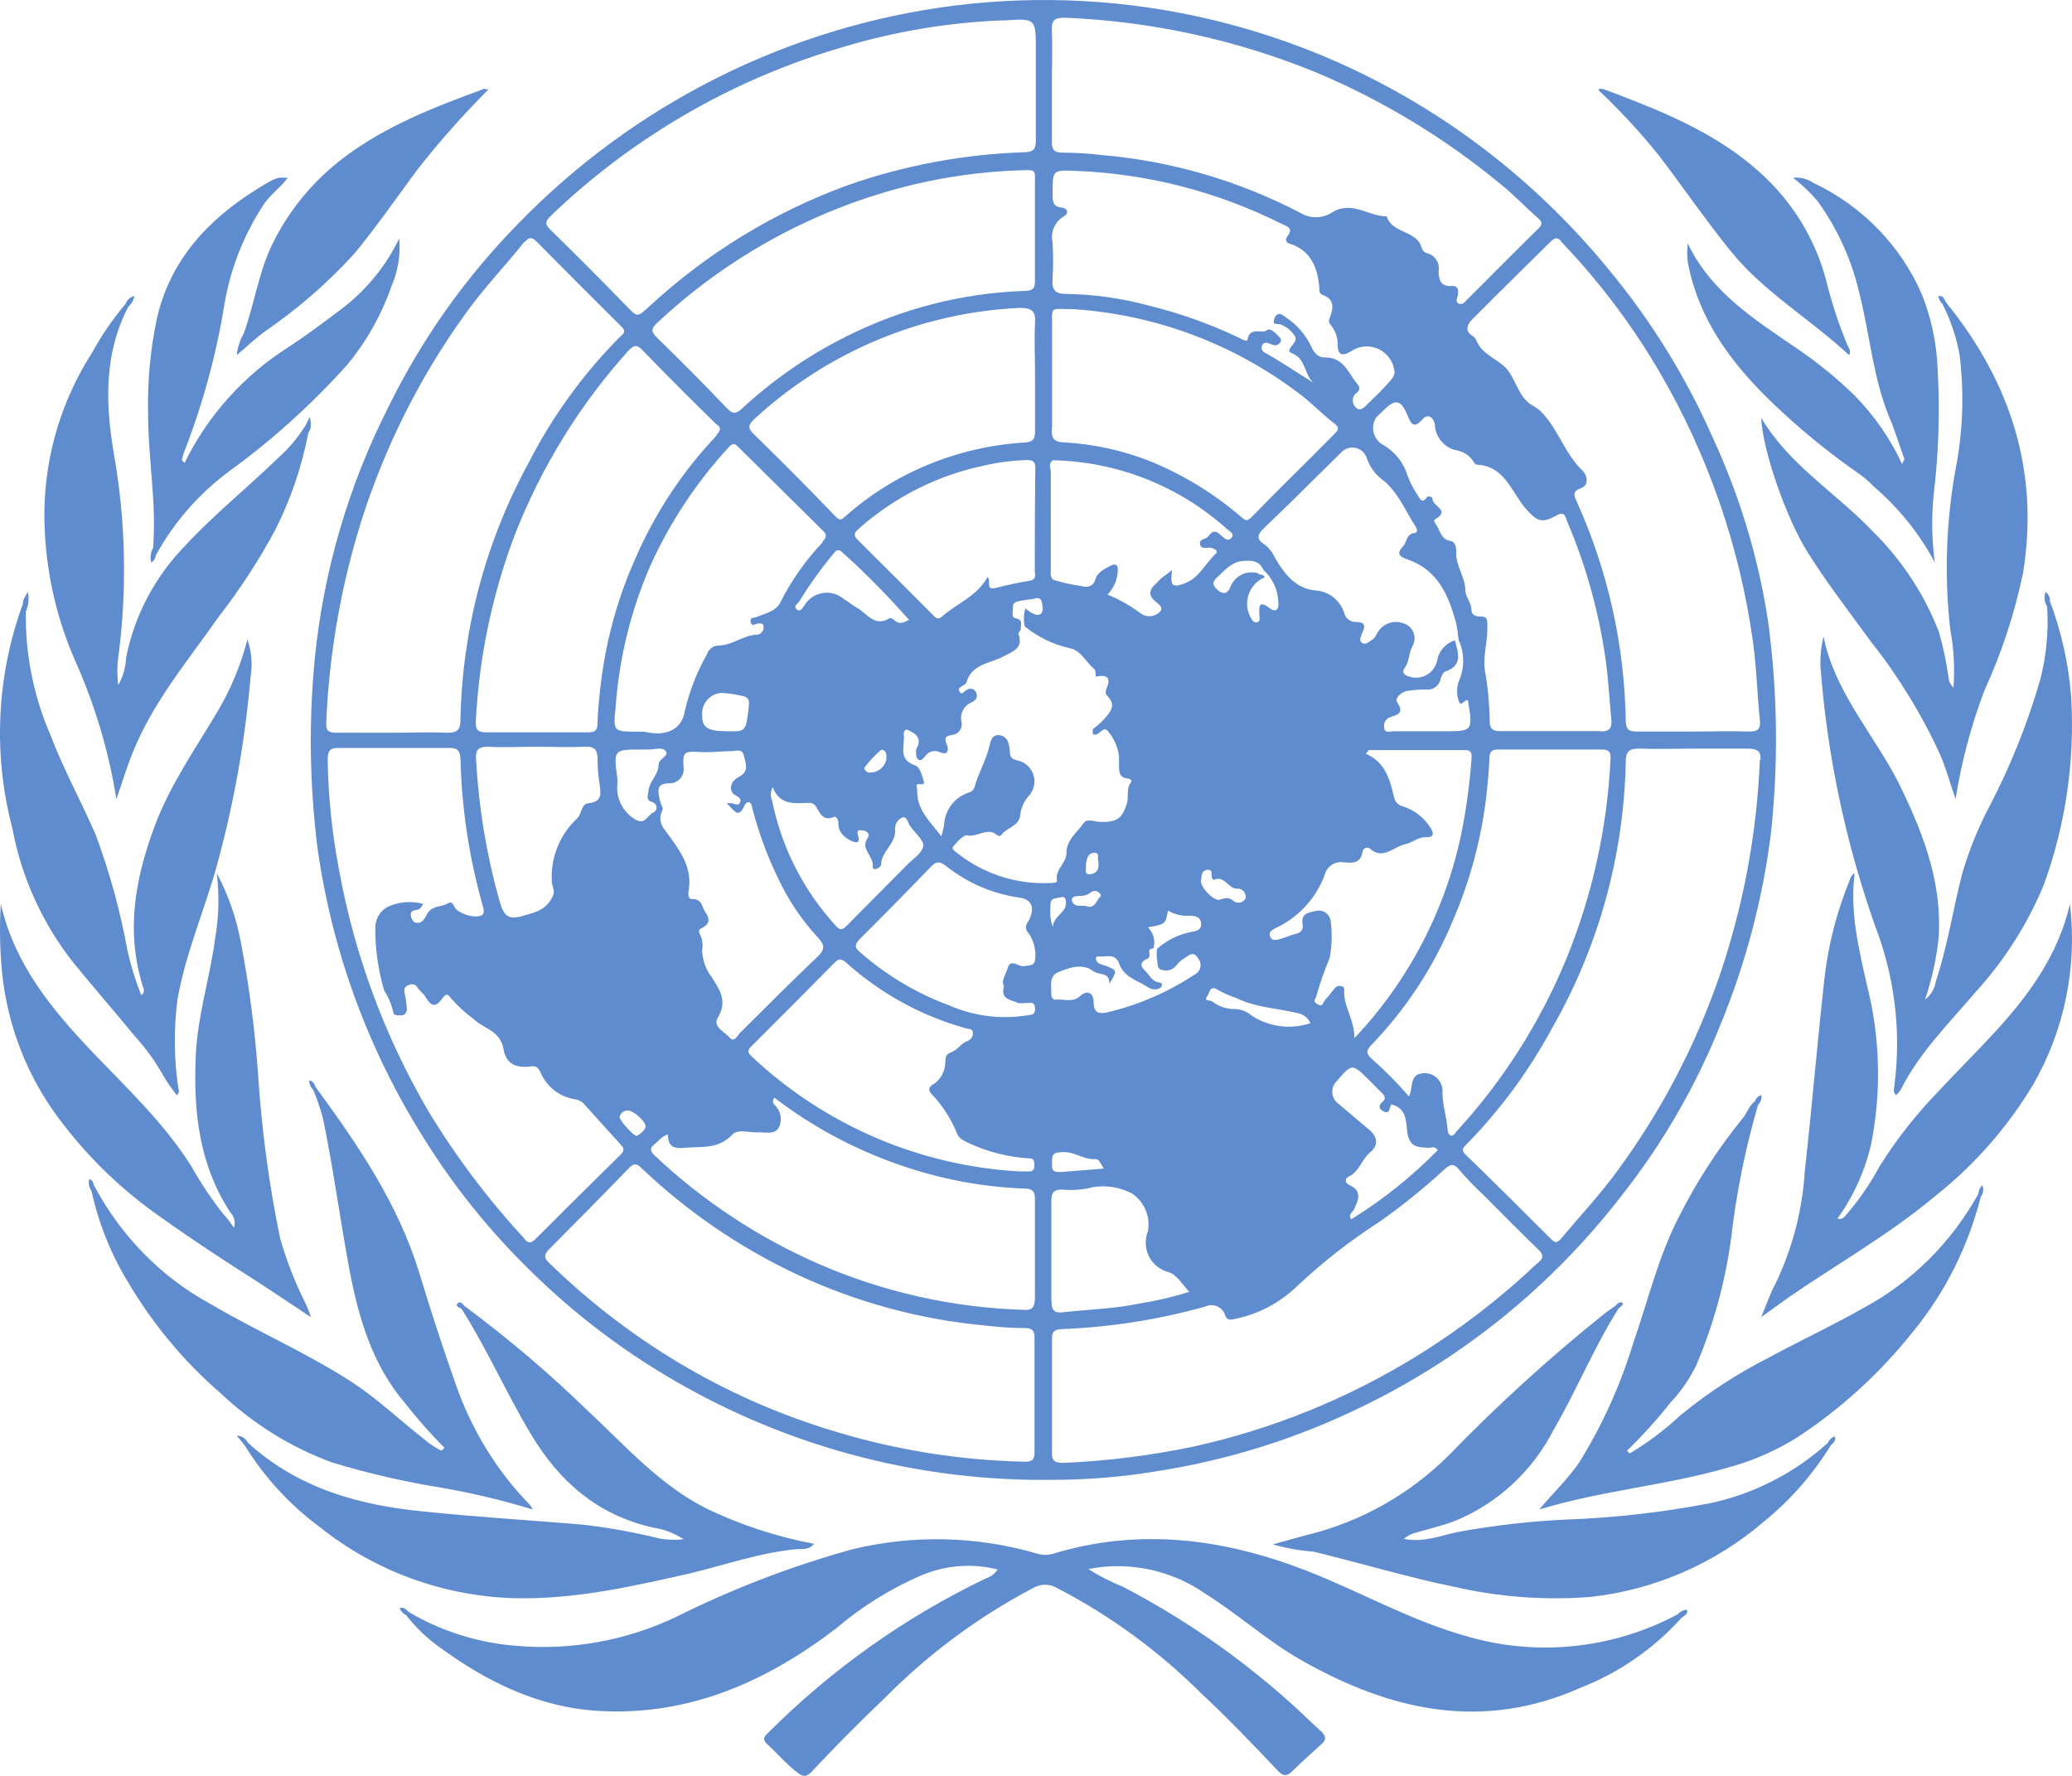
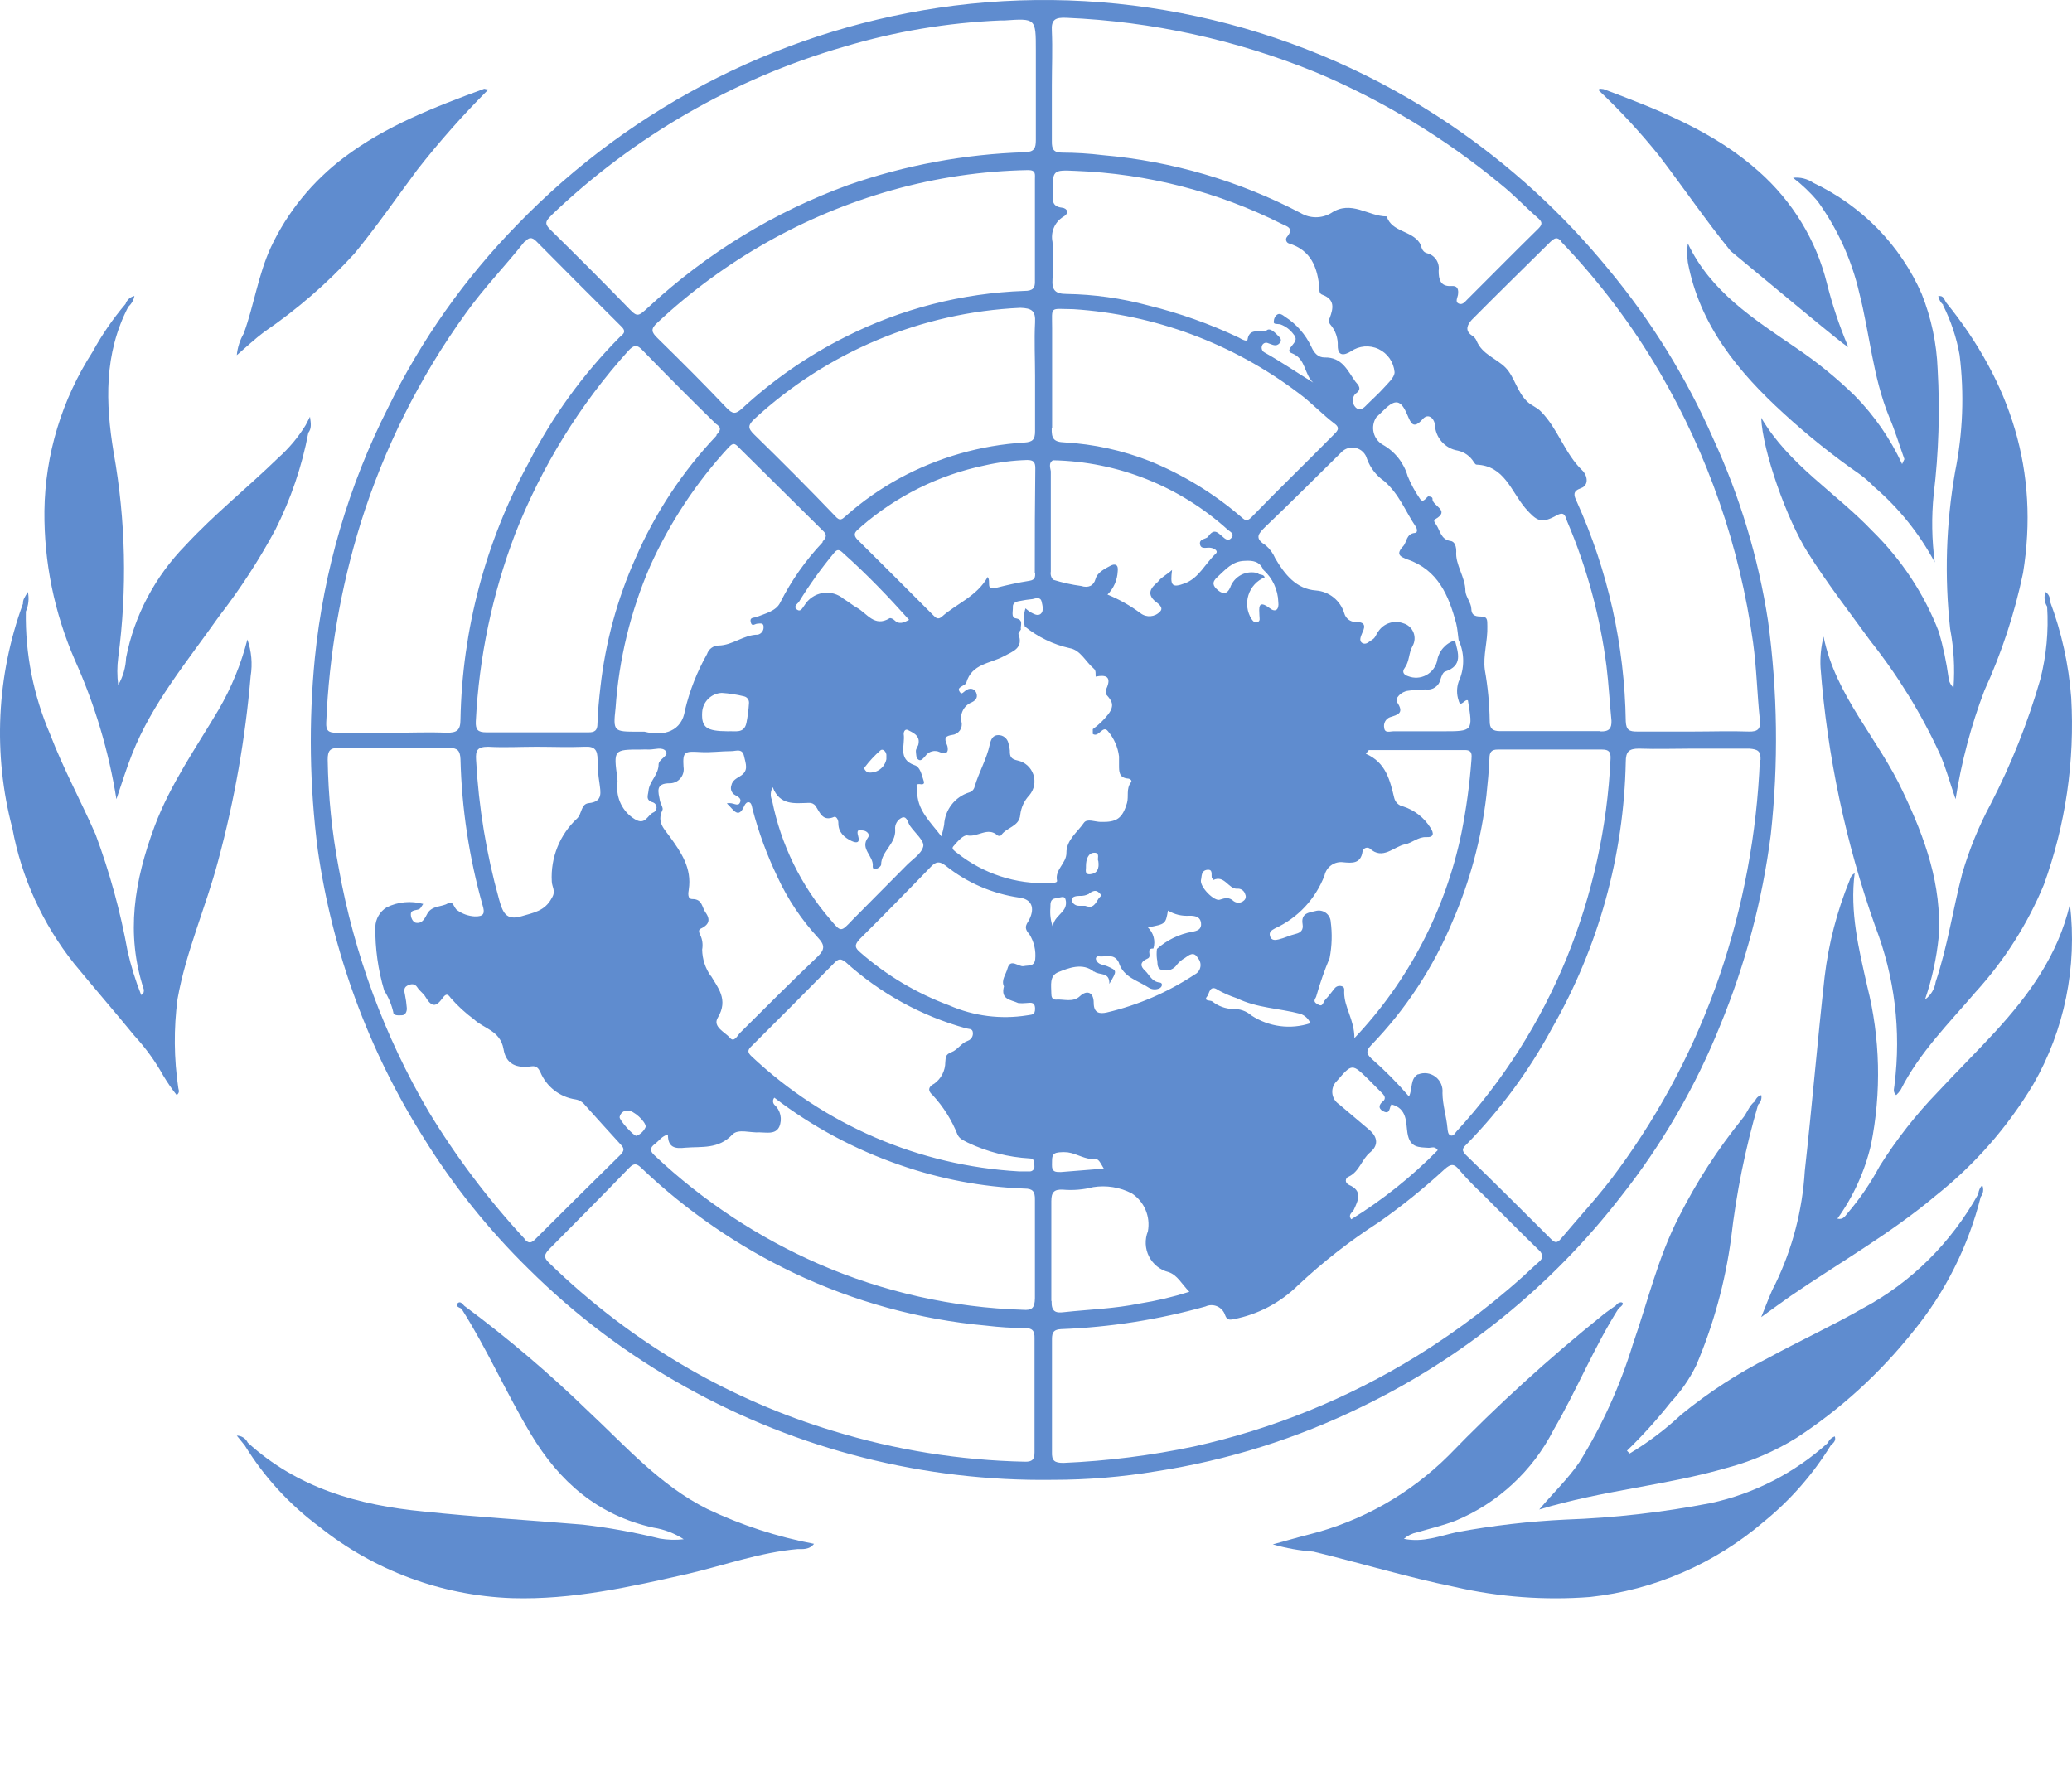
<svg xmlns="http://www.w3.org/2000/svg" width="140px" height="120px" viewBox="0 0 140 120" version="1.1">
  <title>LOGO_ONU</title>
  <g id="Page-1" stroke="none" stroke-width="1" fill="none" fill-rule="evenodd">
    <g id="11.1.0-MEDIOS-PUBLICOS-DESPLEGADO" transform="translate(-649, -2277)" fill="#5F8CCF" fill-rule="nonzero">
      <g id="LOGO_ONU" transform="translate(649, 2277)">
-         <path d="M29.864,100.534 C31.934,100.895 33.982,101.385 36,102 C35.943,101.889 35.877,101.783 35.802,101.685 C33.563,99.395 31.841,96.584 30.767,93.465 C29.907,91.025 29.098,88.548 28.34,86.044 C26.886,81.284 24.158,77.332 21.326,73.455 C21.24,73.25 21.154,73.037 20.896,73 C20.886,73.239 20.982,73.47 21.154,73.622 L21.154,73.622 C21.417,74.247 21.638,74.892 21.817,75.551 C22.497,78.807 22.936,82.119 23.538,85.394 C24.158,88.845 25.096,92.176 27.394,94.847 C28.216,95.896 29.095,96.89 30.027,97.825 L29.838,98.029 L29.838,98.029 C29.41,97.828 29.01,97.563 28.65,97.241 C27.015,95.97 25.5,94.513 23.762,93.382 C20.681,91.387 17.324,89.949 14.174,88.084 C10.896,86.3 8.173,83.52 6.343,80.088 C6.291,79.911 6.257,79.726 6.033,79.679 C5.958,79.949 6.013,80.242 6.179,80.459 L6.179,80.459 C6.657,82.64 7.484,84.716 8.623,86.591 C10.307,89.447 12.415,91.986 14.863,94.105 C17.074,96.196 19.644,97.797 22.428,98.818 C24.87,99.56 27.354,100.134 29.864,100.534 L29.864,100.534 Z" id="Path" />
-         <path d="M10.91,82.281 C13.033,83.8 15.224,85.233 17.416,86.622 C18.613,87.403 19.794,88.201 21,89 C20.906,88.674 20.783,88.358 20.635,88.054 C19.937,86.664 19.369,85.211 18.936,83.714 C18.172,80.026 17.67,76.286 17.433,72.524 C17.22,69.528 16.828,66.548 16.261,63.601 C15.955,61.992 15.411,60.441 14.647,59 C14.826,60.467 14.789,61.954 14.536,63.41 C14.188,66.066 13.347,68.618 13.228,71.326 C13.058,75.094 13.449,78.688 15.556,81.917 C15.828,82.186 15.927,82.59 15.81,82.958 C15.53,82.585 15.352,82.299 15.131,82.09 C14.306,81.051 13.564,79.945 12.914,78.783 C11.062,75.858 8.548,73.497 6.179,71.023 C3.444,68.132 0.972,65.12 0.055,61.075 C-0.042,62.652 -0.011,64.234 0.148,65.806 C0.526,69.352 1.845,72.726 3.962,75.562 C5.905,78.173 8.251,80.443 10.91,82.281 L10.91,82.281 Z" id="Path" />
        <path d="M46.53,106.336 C48.981,105.759 51.36,104.897 53.892,104.675 C54.234,104.675 54.685,104.728 55,104.319 C52.504,103.847 50.08,103.055 47.791,101.965 C44.592,100.366 42.276,97.719 39.735,95.347 C37.112,92.797 34.318,90.423 31.373,88.24 C31.247,88.107 31.094,87.885 30.913,88.072 C30.733,88.258 31.03,88.347 31.184,88.436 L31.184,88.436 C32.923,91.172 34.211,94.148 35.878,96.919 C37.798,100.118 40.384,102.392 44.151,103.227 C44.881,103.341 45.578,103.608 46.196,104.009 C45.659,104.072 45.116,104.057 44.583,103.964 C42.869,103.541 41.13,103.226 39.375,103.022 C35.77,102.72 32.166,102.507 28.625,102.134 C24.218,101.717 20.091,100.544 16.739,97.479 C16.606,97.194 16.318,97.011 16,97.008 L16.541,97.675 L16.541,97.675 C17.85,99.804 19.559,101.668 21.578,103.165 C25.266,106.122 29.83,107.815 34.581,107.988 C38.681,108.113 42.61,107.224 46.53,106.336 Z" id="Path" />
        <path d="M134.824,69.704 C133.554,71.087 132.216,72.409 130.937,73.783 C129.462,75.307 128.145,76.986 127.009,78.791 C126.406,79.921 125.685,80.979 124.859,81.948 C124.689,82.13 124.571,82.443 124.148,82.348 C125.221,80.86 125.992,79.165 126.416,77.365 C127.133,73.816 127.046,70.144 126.162,66.635 C125.595,64.13 124.977,61.626 125.316,59 C125.142,59.103 125.019,59.277 124.977,59.478 C124.121,61.567 123.551,63.768 123.284,66.017 C122.801,70.365 122.437,74.713 121.946,79.122 C121.786,81.771 121.113,84.361 119.965,86.739 C119.61,87.391 119.373,88.104 119,89 C119.779,88.443 120.372,88 120.973,87.583 C124.258,85.33 127.746,83.357 130.802,80.783 C133.418,78.709 135.647,76.167 137.38,73.278 C139.492,69.613 140.364,65.332 139.861,61.104 C139.04,64.574 137.084,67.235 134.824,69.704 Z" id="Path" />
        <path d="M5.001,65.104 C6.349,66.749 7.751,68.359 9.08,69.986 C9.833,70.803 10.486,71.703 11.024,72.668 C11.299,73.131 11.605,73.576 11.94,74 C12.169,73.803 12.069,73.66 12.05,73.535 C11.752,71.538 11.734,69.511 11.995,67.509 C12.564,64.3 13.911,61.305 14.745,58.149 C15.845,54.064 16.578,49.894 16.936,45.686 C17.069,44.855 16.994,44.006 16.716,43.21 C16.293,44.864 15.643,46.455 14.782,47.939 C13.251,50.523 11.509,52.99 10.446,55.833 C9.08,59.508 8.475,63.084 9.722,66.875 C9.722,67.009 9.722,67.161 9.539,67.232 L9.539,67.232 C9.157,66.27 8.851,65.28 8.622,64.273 C8.136,61.588 7.412,58.95 6.459,56.388 C5.478,54.144 4.277,51.944 3.388,49.62 C2.258,46.995 1.699,44.17 1.747,41.323 C1.928,40.906 1.976,40.445 1.884,40 C1.655,40.367 1.536,40.536 1.554,40.787 L1.554,40.787 C-0.237,45.669 -0.486,50.963 0.839,55.985 C1.456,59.307 2.883,62.435 5.001,65.104 L5.001,65.104 Z" id="Path" />
        <path d="M134.504,54.333 C133.706,55.822 133.066,57.385 132.591,59 C131.954,61.441 131.594,63.946 130.79,66.342 C130.723,66.82 130.464,67.251 130.069,67.541 C130.537,66.17 130.847,64.753 130.993,63.315 C131.215,59.82 130.069,56.631 128.591,53.532 C126.928,49.928 124.017,47.018 123.214,43.018 C123.041,43.704 122.972,44.411 123.01,45.117 C123.465,51.074 124.707,56.948 126.706,62.595 C128.018,65.998 128.465,69.661 128.009,73.27 C128.009,73.486 127.852,73.766 128.12,74 C128.235,73.892 128.338,73.771 128.425,73.64 C129.681,71.135 131.695,69.135 133.478,67.045 C135.433,64.9 136.995,62.444 138.098,59.784 C139.569,55.726 140.197,51.423 139.946,47.126 C139.778,44.9 139.293,42.708 138.505,40.613 C138.53,40.371 138.416,40.135 138.209,40 C138.094,40.33 138.135,40.693 138.32,40.991 L138.32,40.991 C138.426,42.644 138.27,44.303 137.858,45.91 C137.02,48.816 135.897,51.637 134.504,54.333 Z" id="Path" />
        <path d="M7.866,54 C8.25,52.88 8.549,51.895 8.932,50.937 C10.289,47.506 12.675,44.667 14.798,41.649 C16.232,39.798 17.505,37.839 18.606,35.791 C19.653,33.714 20.402,31.512 20.833,29.243 C21.048,28.966 21.02,28.661 20.945,28.16 L20.655,28.724 L20.655,28.724 C20.148,29.551 19.518,30.302 18.784,30.954 C16.716,32.96 14.48,34.752 12.544,36.839 C10.474,38.955 9.078,41.593 8.521,44.443 C8.497,45.09 8.314,45.722 7.988,46.288 C7.908,45.673 7.908,45.05 7.988,44.434 C8.601,39.826 8.497,35.157 7.679,30.578 C7.127,27.246 7.015,23.905 8.671,20.726 C8.886,20.533 9.03,20.278 9.082,20 C8.798,20.066 8.571,20.27 8.483,20.537 L8.483,20.537 C7.63,21.541 6.884,22.625 6.257,23.771 C4.175,27.005 3.05,30.72 3.001,34.519 C2.969,37.979 3.669,41.41 5.059,44.604 C6.408,47.609 7.351,50.767 7.866,54 Z" id="Path" />
        <path d="M131.281,20.612 C131.82,21.68 132.199,22.817 132.406,23.987 C132.729,26.609 132.628,29.263 132.106,31.855 C131.488,35.374 131.375,38.957 131.769,42.505 C132.016,43.811 132.091,45.141 131.994,46.465 C131.796,46.283 131.675,46.035 131.656,45.772 C131.515,44.739 131.299,43.716 131.009,42.712 C130.026,40.151 128.489,37.82 126.5,35.87 C124.072,33.314 120.875,31.423 119,28.227 C119.084,30.451 120.734,35.114 122.159,37.355 C123.453,39.417 124.972,41.37 126.388,43.324 C128.257,45.682 129.831,48.245 131.075,50.957 C131.478,51.858 131.75,52.902 132.134,54 C132.526,51.495 133.179,49.034 134.084,46.654 C135.249,44.109 136.123,41.45 136.691,38.724 C137.806,31.873 135.866,25.833 131.488,20.432 C131.366,20.243 131.328,19.946 130.963,20.009 C131.008,20.24 131.13,20.451 131.309,20.612 L131.281,20.612 Z" id="Path" />
        <path d="M122.802,13.581 C124.151,15.446 125.11,17.553 125.624,19.782 C126.339,22.569 126.541,25.472 127.649,28.179 C128.034,29.075 128.337,30.078 128.676,31.028 L128.676,31.028 L128.676,31.028 L128.52,31.36 C127.729,29.648 126.644,28.081 125.313,26.727 C124.099,25.545 122.781,24.471 121.372,23.519 C118.523,21.574 115.581,19.71 114.042,16.448 C113.986,16.871 113.986,17.298 114.042,17.721 C114.839,21.968 117.441,25.132 120.548,27.963 C122.163,29.445 123.88,30.817 125.688,32.068 C126.017,32.31 126.324,32.58 126.605,32.874 C128.292,34.319 129.69,36.057 130.728,38 C130.525,36.475 130.501,34.933 130.655,33.403 C130.995,30.593 131.084,27.76 130.921,24.935 C130.855,23.2 130.493,21.489 129.849,19.872 C128.415,16.581 125.811,13.91 122.518,12.353 C122.121,12.08 121.635,11.958 121.153,12.013 C121.758,12.476 122.311,13.002 122.802,13.581 Z" id="Path" />
-         <path d="M10.344,37.016 C10.178,37.316 10.132,37.668 10.216,38 C10.392,37.915 10.508,37.742 10.518,37.549 L10.518,37.549 C11.734,35.313 13.43,33.366 15.487,31.843 C18.406,29.723 21.087,27.302 23.486,24.621 C24.787,23.038 25.794,21.241 26.461,19.313 C26.896,18.305 27.072,17.207 26.973,16.117 C26.091,17.947 24.791,19.551 23.175,20.802 C21.976,21.705 20.786,22.608 19.514,23.438 C16.477,25.362 14.038,28.077 12.467,31.283 L12.293,31.103 L12.293,31.103 C12.318,30.93 12.361,30.761 12.422,30.597 C13.692,27.349 14.612,23.978 15.167,20.54 C15.578,18.125 16.491,15.82 17.849,13.769 C18.297,13.119 18.956,12.677 19.441,12.018 C18.727,11.973 18.709,11.946 17.336,12.794 C14.014,14.871 11.506,17.597 10.609,21.488 C10.166,23.565 9.963,25.685 10.005,27.808 C9.987,30.868 10.591,33.928 10.344,37.016 Z" id="Path" />
        <path d="M16.469,22.534 C16.208,22.986 16.049,23.485 16,24 C16.69,23.4 17.241,22.887 17.839,22.437 C20.082,20.906 22.131,19.127 23.944,17.139 C25.442,15.319 26.785,13.368 28.191,11.478 C29.679,9.576 31.285,7.763 33,6.047 C32.825,6.047 32.752,5.986 32.706,6.003 C29.341,7.239 26.077,8.502 23.245,10.639 C21.115,12.247 19.421,14.325 18.308,16.697 C17.443,18.569 17.168,20.618 16.469,22.534 Z" id="Path" />
-         <path d="M116.93,16.957 C119.16,19.73 122.314,21.552 124.946,24 C125.074,23.727 124.946,23.56 124.855,23.384 C124.27,21.993 123.793,20.563 123.429,19.105 C122.71,16.224 121.119,13.613 118.859,11.604 C115.851,8.901 112.104,7.431 108.347,6.022 C108.247,6.022 108.064,5.943 108,6.084 C109.48,7.478 110.857,8.97 112.122,10.547 C113.749,12.687 115.257,14.888 116.93,16.957 Z" id="Path" />
+         <path d="M116.93,16.957 C125.074,23.727 124.946,23.56 124.855,23.384 C124.27,21.993 123.793,20.563 123.429,19.105 C122.71,16.224 121.119,13.613 118.859,11.604 C115.851,8.901 112.104,7.431 108.347,6.022 C108.247,6.022 108.064,5.943 108,6.084 C109.48,7.478 110.857,8.97 112.122,10.547 C113.749,12.687 115.257,14.888 116.93,16.957 Z" id="Path" />
        <path d="M133.669,80.679 L133.669,80.679 C131.829,83.987 129.124,86.667 125.879,88.398 C123.794,89.593 121.589,90.606 119.513,91.738 C117.419,92.797 115.438,94.086 113.601,95.584 C112.527,96.588 111.357,97.471 110.109,98.217 L109.929,98.027 L109.929,98.027 C110.985,97.007 111.974,95.913 112.889,94.751 C113.576,94.021 114.155,93.185 114.605,92.271 C115.769,89.543 116.564,86.655 116.964,83.692 C117.317,80.624 117.928,77.596 118.792,74.643 C118.969,74.486 119.051,74.239 119.006,74 C118.806,74.053 118.644,74.21 118.577,74.416 L118.577,74.416 C118.174,74.706 118.054,75.222 117.719,75.602 C116.063,77.644 114.624,79.871 113.429,82.244 C112.031,84.959 111.344,87.928 110.341,90.796 C109.477,93.621 108.259,96.312 106.72,98.796 C105.965,99.91 105.004,100.814 104,102 C108.29,100.697 112.58,100.38 116.715,99.176 C118.35,98.741 119.919,98.065 121.374,97.167 C124.368,95.218 127.044,92.773 129.302,89.928 C131.439,87.309 132.988,84.216 133.832,80.878 C134.01,80.656 134.05,80.346 133.935,80.081 C133.783,80.241 133.688,80.453 133.669,80.679 L133.669,80.679 Z" id="Path" />
        <path d="M123.507,97.496 L123.507,97.496 C121.262,99.53 118.529,100.933 115.581,101.568 C112.353,102.192 109.082,102.565 105.797,102.681 C103.333,102.799 100.88,103.081 98.453,103.528 C97.299,103.777 96.163,104.249 94.859,103.982 C95.111,103.762 95.414,103.612 95.74,103.546 C96.621,103.287 97.501,103.082 98.338,102.762 C101.198,101.576 103.549,99.401 104.969,96.623 C106.528,93.951 107.708,91.019 109.373,88.4 C109.514,88.311 109.725,88.124 109.628,88.035 C109.531,87.946 109.302,88.035 109.179,88.213 L109.179,88.213 C108.88,88.427 108.571,88.632 108.298,88.855 C104.637,91.795 101.16,94.964 97.889,98.343 C95.272,100.947 92.011,102.793 88.448,103.688 C87.673,103.884 86.916,104.107 86,104.356 C86.894,104.615 87.812,104.779 88.739,104.846 C91.936,105.621 95.08,106.575 98.303,107.234 C101.297,107.917 104.375,108.145 107.435,107.911 C111.778,107.44 115.881,105.658 119.21,102.797 C120.981,101.354 122.499,99.619 123.701,97.666 C123.877,97.505 124.071,97.354 123.974,97.06 C123.763,97.13 123.593,97.289 123.507,97.496 Z" id="Path" />
-         <path d="M113.349,109.09 L113.349,109.09 C108.865,111.477 103.639,111.975 98.797,110.477 C95.155,109.418 91.827,107.52 88.292,106.142 C82.685,103.961 77.015,103.221 71.166,104.983 C70.812,105.092 70.434,105.092 70.08,104.983 C66.009,103.792 61.704,103.691 57.583,104.691 C53.487,105.823 49.507,107.351 45.696,109.254 C42.337,110.853 38.626,111.529 34.931,111.216 C32.359,111.024 29.862,110.245 27.628,108.935 L27.628,108.935 C27.458,108.77 27.296,108.57 27,108.661 C27.079,108.872 27.237,109.043 27.44,109.135 L27.44,109.135 C28.065,109.945 28.802,110.658 29.629,111.253 C32.894,113.653 36.438,115.396 40.52,115.615 C46.548,115.944 51.743,113.662 56.48,110.048 C58.187,108.592 60.094,107.396 62.141,106.498 C63.8,105.766 65.651,105.609 67.407,106.051 C67.22,106.338 66.941,106.551 66.617,106.653 C61.157,109.273 56.17,112.812 51.868,117.121 C51.608,117.368 51.519,117.55 51.815,117.833 C52.523,118.481 53.142,119.22 53.914,119.804 C54.273,120.078 54.47,120.069 54.811,119.75 C56.426,118.022 58.089,116.345 59.799,114.721 C62.755,111.734 66.144,109.225 69.847,107.283 C70.325,107.018 70.903,107.018 71.381,107.283 C74.963,109.134 78.248,111.528 81.124,114.383 C82.918,116.062 84.65,117.86 86.345,119.658 C86.713,120.051 86.982,120.032 87.341,119.658 C87.987,119.029 88.66,118.417 89.315,117.833 C89.638,117.541 89.566,117.313 89.315,117.039 C88.579,116.382 87.888,115.67 87.144,115.022 C83.715,111.948 79.92,109.323 75.849,107.21 C75.044,106.886 74.269,106.489 73.534,106.023 C76.318,105.476 79.201,106.098 81.527,107.748 C83.743,109.145 85.69,110.924 87.978,112.211 C93.989,115.615 100.179,116.993 106.818,114.036 C109.412,113.019 111.74,111.404 113.618,109.318 C113.788,109.172 114.066,109.099 113.986,108.77 C113.741,108.789 113.512,108.904 113.349,109.09 Z" id="Path" />
        <path d="M21.272,44.478 C20.853,48.778 20.918,53.113 21.467,57.398 C22.457,64.33 24.896,70.971 28.621,76.882 C30.623,80.113 33.004,83.088 35.714,85.743 C38.879,88.888 42.459,91.578 46.353,93.736 C53.927,97.958 62.462,100.115 71.115,99.995 C73.473,99.997 75.828,99.802 78.154,99.414 C82.957,98.67 87.621,97.206 91.994,95.069 C98.846,91.758 104.846,86.892 109.521,80.852 C112.298,77.341 114.559,73.444 116.232,69.281 C117.93,65.164 119.078,60.837 119.646,56.415 C120.174,51.603 120.111,46.744 119.46,41.948 C118.808,37.701 117.566,33.568 115.771,29.671 C113.953,25.527 111.565,21.663 108.679,18.19 C105.606,14.431 102.007,11.142 97.996,8.426 C88.147,1.762 76.244,-1.095 64.474,0.379 C53.253,1.802 42.842,7.022 34.943,15.186 C31.407,18.802 28.468,22.964 26.237,27.516 C23.55,32.809 21.866,38.562 21.272,44.478 Z M35.457,83.722 C33.004,81.075 30.824,78.184 28.95,75.093 C25.985,70.032 23.935,64.479 22.894,58.695 C22.43,56.266 22.178,53.801 22.141,51.327 C22.141,50.719 22.3,50.531 22.903,50.54 C25.394,50.54 27.877,50.54 30.368,50.54 C30.927,50.54 31.086,50.737 31.113,51.291 C31.197,54.638 31.701,57.961 32.611,61.181 C32.771,61.708 32.709,61.941 32.07,61.923 C31.645,61.899 31.236,61.753 30.891,61.502 C30.669,61.368 30.625,60.805 30.253,61.046 C29.88,61.288 29.189,61.181 28.879,61.726 C28.719,62.021 28.559,62.397 28.16,62.361 C27.93,62.361 27.779,62.066 27.762,61.851 C27.708,61.377 28.249,61.592 28.418,61.35 C28.418,61.35 28.48,61.261 28.595,61.082 C27.77,60.851 26.89,60.933 26.121,61.315 C25.665,61.596 25.378,62.09 25.359,62.629 C25.343,64.088 25.546,65.541 25.962,66.939 C26.248,67.385 26.455,67.878 26.574,68.396 C26.574,68.647 26.937,68.611 27.168,68.602 C27.398,68.593 27.504,68.343 27.487,68.11 C27.465,67.81 27.424,67.511 27.363,67.216 C27.309,66.975 27.265,66.742 27.513,66.608 C27.762,66.474 28.019,66.438 28.196,66.715 C28.373,66.992 28.595,67.1 28.746,67.359 C29.162,68.057 29.446,68.074 29.907,67.44 C30.155,67.1 30.271,67.18 30.457,67.44 C30.927,67.975 31.453,68.458 32.026,68.879 C32.673,69.505 33.799,69.63 34.021,70.882 C34.189,71.928 34.907,72.196 35.918,72.053 C36.264,72.009 36.388,72.205 36.503,72.429 C36.917,73.429 37.824,74.136 38.888,74.289 C39.145,74.333 39.376,74.474 39.535,74.682 C40.342,75.576 41.14,76.47 41.964,77.365 C42.221,77.642 42.133,77.776 41.964,77.99 C40.049,79.874 38.137,81.77 36.228,83.677 C35.891,84.035 35.714,84.035 35.43,83.722 L35.457,83.722 Z M69.945,38.711 C69.945,38.988 69.945,39.185 69.554,39.247 C68.801,39.364 68.047,39.533 67.303,39.721 C66.558,39.909 66.983,39.301 66.735,38.988 C65.99,40.311 64.643,40.776 63.641,41.67 C63.393,41.885 63.242,41.769 63.065,41.581 C61.363,39.882 59.669,38.174 57.958,36.484 C57.488,36.019 57.958,35.832 58.18,35.59 C60.568,33.515 63.443,32.09 66.531,31.45 C67.475,31.235 68.437,31.112 69.404,31.084 C69.82,31.084 69.953,31.218 69.953,31.629 C69.924,33.99 69.912,36.35 69.918,38.711 L69.945,38.711 Z M61.425,41.885 C61.061,42.073 60.751,42.234 60.405,41.885 C60.334,41.813 60.166,41.742 60.104,41.778 C59.084,42.404 58.579,41.438 57.896,41.062 C57.595,40.893 57.338,40.669 57.009,40.472 C56.614,40.135 56.091,39.989 55.58,40.074 C55.068,40.158 54.619,40.464 54.35,40.91 C54.208,41.098 54.093,41.375 53.844,41.188 C53.596,41 53.844,40.83 53.977,40.678 C54.683,39.53 55.468,38.433 56.327,37.396 C56.584,37.048 56.744,37.155 56.992,37.396 C58.596,38.827 60.033,40.329 61.425,41.885 Z M63.02,74.003 C63.742,74.784 64.313,75.693 64.705,76.685 C64.865,76.989 65.122,77.061 65.396,77.213 C66.711,77.835 68.131,78.196 69.581,78.277 C69.909,78.277 69.883,78.554 69.891,78.786 C69.907,78.887 69.873,78.99 69.802,79.062 C69.73,79.135 69.628,79.168 69.528,79.153 L68.845,79.153 C62.11,78.772 55.72,76.023 50.786,71.383 C50.511,71.123 50.484,70.962 50.786,70.685 C52.671,68.808 54.551,66.918 56.424,65.016 C56.726,64.712 56.903,64.847 57.142,65.016 C59.472,67.123 62.255,68.654 65.272,69.487 C65.459,69.541 65.716,69.487 65.733,69.773 C65.764,70.015 65.624,70.246 65.396,70.328 C64.944,70.48 64.714,70.936 64.288,71.097 C63.863,71.258 63.907,71.454 63.872,71.767 C63.872,72.346 63.594,72.889 63.127,73.225 C62.559,73.52 62.825,73.833 63.02,74.003 Z M48.029,65.955 C47.658,65.433 47.454,64.809 47.443,64.167 C47.506,63.827 47.46,63.477 47.31,63.166 C47.222,63.031 47.195,62.835 47.31,62.772 C47.851,62.522 48.064,62.2 47.665,61.646 C47.417,61.306 47.47,60.751 46.778,60.751 C46.433,60.751 46.504,60.331 46.539,60.108 C46.761,58.659 46.016,57.586 45.254,56.531 C44.881,56.012 44.367,55.565 44.757,54.743 C44.837,54.609 44.633,54.323 44.589,54.099 C44.482,53.509 44.243,52.91 45.298,52.928 C45.568,52.916 45.82,52.788 45.99,52.576 C46.16,52.363 46.231,52.088 46.184,51.819 C46.122,50.782 46.247,50.755 47.31,50.817 C48.011,50.862 48.729,50.755 49.438,50.755 C49.731,50.755 50.156,50.549 50.272,51.086 C50.387,51.622 50.617,52.087 49.997,52.454 C49.766,52.597 49.483,52.74 49.42,53.062 C49.337,53.284 49.41,53.535 49.598,53.679 C49.793,53.822 50.147,53.911 49.997,54.233 C49.846,54.555 49.553,54.179 49.11,54.287 C49.589,54.725 49.881,55.387 50.298,54.439 C50.36,54.305 50.475,54.171 50.626,54.215 C50.777,54.26 50.803,54.492 50.839,54.644 C51.253,56.227 51.817,57.766 52.523,59.24 C53.22,60.755 54.151,62.15 55.281,63.371 C55.697,63.827 55.768,64.122 55.281,64.605 C53.508,66.295 51.734,68.065 50.014,69.782 C49.828,69.961 49.607,70.48 49.314,70.122 C49.021,69.764 48.126,69.389 48.498,68.772 C49.243,67.538 48.49,66.724 48.029,65.928 L48.029,65.955 Z M44.136,54.224 C44.274,54.28 44.363,54.415 44.363,54.564 C44.363,54.713 44.274,54.848 44.136,54.904 C43.746,55.074 43.605,55.798 42.886,55.351 C42.066,54.851 41.609,53.915 41.716,52.954 C41.729,52.842 41.729,52.728 41.716,52.615 C41.45,50.648 41.45,50.648 43.339,50.648 C43.51,50.639 43.681,50.639 43.853,50.648 C44.243,50.648 44.739,50.451 44.988,50.755 C45.236,51.059 44.5,51.3 44.5,51.649 C44.5,52.355 43.871,52.802 43.817,53.437 C43.791,53.741 43.587,54.072 44.136,54.224 Z M43.631,76.14 C43.514,76.418 43.29,76.637 43.011,76.748 C42.851,76.81 41.823,75.675 41.867,75.478 C41.915,75.217 42.145,75.031 42.408,75.04 C42.807,75.022 43.631,75.782 43.631,76.14 Z M47.443,48.144 C47.48,47.422 48.057,46.848 48.773,46.821 C49.278,46.854 49.78,46.932 50.272,47.053 C50.482,47.098 50.626,47.293 50.608,47.509 C50.581,47.966 50.521,48.42 50.431,48.868 C50.263,49.593 49.66,49.378 49.172,49.414 C47.745,49.405 47.39,49.163 47.443,48.144 Z M56.105,62.137 C54.123,59.845 52.766,57.072 52.169,54.09 C52.036,53.803 52.052,53.468 52.213,53.196 C52.692,54.439 53.694,54.278 54.651,54.251 C54.827,54.237 54.998,54.314 55.103,54.457 C55.405,54.895 55.573,55.539 56.362,55.199 C56.478,55.145 56.655,55.36 56.646,55.628 C56.646,56.254 57.054,56.594 57.533,56.826 C57.861,56.978 58.127,56.978 57.985,56.495 C57.843,56.012 58.065,56.093 58.322,56.12 C58.579,56.147 58.809,56.388 58.65,56.594 C58.073,57.363 59.057,57.836 58.969,58.552 C58.969,58.927 59.527,58.605 59.536,58.427 C59.536,57.532 60.538,57.023 60.485,56.075 C60.44,55.713 60.644,55.367 60.981,55.235 C61.3,55.163 61.336,55.601 61.496,55.816 C61.824,56.281 62.471,56.826 62.382,57.193 C62.258,57.72 61.602,58.087 61.159,58.57 C59.977,59.762 58.794,60.954 57.612,62.146 C56.797,63.014 56.823,62.987 56.105,62.137 Z M58.428,51.846 C58.743,51.428 59.099,51.045 59.492,50.701 C59.643,50.576 59.855,50.755 59.891,50.996 C59.891,51.104 59.891,51.22 59.891,51.3 C59.775,51.881 59.232,52.272 58.65,52.194 C58.481,52.123 58.339,51.926 58.428,51.846 Z M55.582,36.645 C54.437,37.854 53.472,39.225 52.718,40.714 C52.444,41.295 51.699,41.456 51.105,41.697 C50.928,41.76 50.644,41.697 50.724,42.037 C50.803,42.377 50.999,42.153 51.167,42.144 C51.335,42.135 51.61,42.055 51.593,42.377 C51.602,42.62 51.438,42.835 51.202,42.886 C50.254,42.886 49.5,43.611 48.543,43.62 C48.189,43.629 47.88,43.862 47.771,44.201 C47.1,45.387 46.598,46.664 46.282,47.992 C46.078,49.396 44.89,49.78 43.542,49.441 L43.117,49.441 C41.468,49.441 41.415,49.441 41.592,47.849 C41.819,44.543 42.608,41.301 43.924,38.264 C45.256,35.31 47.052,32.592 49.243,30.216 C49.518,29.93 49.642,29.939 49.899,30.216 C51.791,32.094 53.685,33.969 55.582,35.841 C55.884,36.109 55.857,36.306 55.582,36.592 L55.582,36.645 Z M48.41,29.439 C46.12,31.854 44.268,34.657 42.94,37.718 C41.706,40.473 40.908,43.406 40.572,46.409 C40.475,47.241 40.395,48.072 40.369,48.904 C40.369,49.36 40.182,49.494 39.748,49.485 C38.578,49.485 37.407,49.485 36.202,49.485 C34.996,49.485 33.976,49.485 32.859,49.485 C32.292,49.485 32.123,49.315 32.15,48.743 C32.368,44.405 33.265,40.128 34.81,36.073 C36.597,31.52 39.187,27.331 42.452,23.707 C42.824,23.296 43.055,23.26 43.454,23.707 C45.067,25.37 46.705,27.012 48.365,28.634 C48.747,28.884 48.72,29.063 48.41,29.385 L48.41,29.439 Z M37.283,59.553 C37.283,59.92 37.585,60.206 37.283,60.68 C36.813,61.574 36.033,61.672 35.235,61.914 C34.18,62.227 33.968,61.646 33.719,60.769 C32.863,57.697 32.343,54.54 32.168,51.354 C32.123,50.701 32.256,50.46 32.983,50.46 C34.065,50.522 35.156,50.46 36.237,50.46 C37.319,50.46 38.409,50.505 39.491,50.46 C40.2,50.415 40.377,50.683 40.377,51.354 C40.379,51.872 40.42,52.389 40.502,52.901 C40.581,53.536 40.759,54.171 39.783,54.269 C39.243,54.323 39.331,54.984 38.994,55.306 C37.823,56.392 37.195,57.951 37.283,59.553 L37.283,59.553 Z M69.9,90.446 C69.9,91.742 69.9,93.039 69.9,94.335 C69.9,95.632 69.9,96.875 69.9,98.135 C69.9,98.636 69.732,98.779 69.253,98.77 C64.855,98.679 60.491,97.978 56.283,96.687 C52.884,95.661 49.612,94.248 46.53,92.476 C43.1,90.496 39.929,88.093 37.088,85.322 C36.707,84.956 36.787,84.768 37.088,84.428 C38.861,82.64 40.723,80.771 42.505,78.92 C42.886,78.518 43.09,78.679 43.392,78.974 C46.412,81.839 49.858,84.211 53.605,86.002 C57.713,87.959 62.131,89.17 66.655,89.578 C67.506,89.681 68.361,89.735 69.218,89.739 C69.75,89.73 69.918,89.918 69.9,90.446 Z M69.12,88.506 C64.379,88.359 59.708,87.312 55.352,85.421 C51.259,83.637 47.502,81.157 44.243,78.089 C43.888,77.767 43.906,77.561 44.243,77.302 C44.58,77.043 44.695,76.792 45.129,76.658 C45.129,77.552 45.608,77.633 46.309,77.552 C47.417,77.463 48.543,77.669 49.491,76.658 C49.881,76.256 50.697,76.56 51.318,76.515 C51.788,76.515 52.382,76.676 52.648,76.149 C52.876,75.629 52.743,75.021 52.32,74.646 C52.201,74.511 52.201,74.308 52.32,74.172 C54.898,76.144 57.775,77.684 60.839,78.733 C63.54,79.673 66.363,80.207 69.218,80.315 C69.785,80.315 69.936,80.512 69.927,81.066 C69.927,83.284 69.927,85.501 69.927,87.719 C69.918,88.416 69.696,88.55 69.12,88.506 Z M67.835,66.653 C67.595,67.547 68.287,67.547 68.801,67.779 C68.972,67.797 69.144,67.797 69.315,67.779 C69.563,67.779 69.918,67.636 69.936,68.128 C69.953,68.62 69.696,68.548 69.395,68.611 C67.618,68.893 65.798,68.661 64.146,67.94 C61.944,67.127 59.907,65.915 58.135,64.364 C57.772,64.051 57.701,63.881 58.073,63.47 C59.705,61.851 61.309,60.215 62.905,58.561 C63.26,58.194 63.499,58.194 63.898,58.498 C65.337,59.649 67.054,60.393 68.872,60.653 C69.705,60.76 69.936,61.333 69.554,62.119 C69.421,62.406 69.093,62.638 69.554,63.13 C69.868,63.636 70.006,64.234 69.945,64.829 C69.874,65.329 69.492,65.213 69.164,65.285 C68.836,65.356 68.278,64.73 68.083,65.419 C67.968,65.857 67.631,66.224 67.835,66.653 Z M70.973,61.288 C70.973,61.011 70.973,60.751 71.328,60.698 C71.682,60.644 71.86,60.537 71.966,60.698 C72.077,60.966 72.036,61.273 71.86,61.502 C71.594,61.86 71.177,62.11 71.133,62.629 C70.986,62.208 70.932,61.759 70.973,61.315 L70.973,61.288 Z M73.376,58.516 C73.376,58.078 73.526,57.622 73.943,57.622 C74.36,57.622 74.111,58.06 74.209,58.176 C74.289,58.704 74.129,59.017 73.686,59.07 C73.243,59.124 73.393,58.766 73.376,58.543 L73.376,58.516 Z M73.588,60.367 C73.757,60.269 73.987,60.099 74.209,60.278 C74.431,60.456 74.422,60.528 74.289,60.644 C74.156,60.76 74.023,61.234 73.65,61.279 C73.536,61.269 73.422,61.245 73.314,61.207 L72.897,61.207 C72.64,61.207 72.418,61.011 72.418,60.796 C72.418,60.582 72.728,60.537 72.941,60.537 C73.166,60.551 73.39,60.501 73.588,60.394 L73.588,60.367 Z M73.925,65.642 C74.262,65.928 74.989,65.642 74.954,66.483 C75.486,65.589 75.486,65.589 74.838,65.303 C74.564,65.177 74.191,65.213 74.058,64.847 C74.034,64.792 74.042,64.727 74.079,64.68 C74.117,64.633 74.177,64.611 74.236,64.623 C74.643,64.677 75.122,64.462 75.45,64.82 C75.511,64.881 75.56,64.954 75.592,65.034 C75.902,66.054 76.886,66.25 77.622,66.742 C77.823,66.864 78.068,66.887 78.287,66.805 C78.535,66.733 78.598,66.42 78.367,66.393 C77.817,66.34 77.675,65.875 77.365,65.589 C77.055,65.303 76.984,65.016 77.551,64.766 C77.879,64.623 77.374,64.069 77.933,64.095 L77.933,64.095 C78.088,63.586 77.944,63.032 77.56,62.665 C78.757,62.441 78.757,62.441 78.917,61.529 C79.354,61.793 79.862,61.915 80.371,61.878 C80.734,61.878 81.098,61.932 81.151,62.37 C81.204,62.808 80.894,62.897 80.566,62.96 C79.676,63.116 78.848,63.519 78.172,64.122 C78.145,64.348 78.145,64.576 78.172,64.802 C78.252,65.07 78.11,65.499 78.571,65.553 C78.937,65.646 79.321,65.495 79.528,65.177 C79.673,64.999 79.851,64.85 80.051,64.739 C80.353,64.516 80.672,64.265 80.938,64.739 C81.086,64.904 81.148,65.129 81.106,65.347 C81.064,65.565 80.923,65.751 80.725,65.848 C78.911,67.05 76.9,67.919 74.785,68.414 C74.298,68.521 73.899,68.468 73.899,67.761 C73.899,67.055 73.447,66.867 72.968,67.314 C72.489,67.761 71.886,67.502 71.336,67.547 C71.079,67.547 71.035,67.341 71.035,67.127 C71.035,66.59 70.884,65.937 71.514,65.687 C72.143,65.437 73.145,65.008 73.925,65.669 L73.925,65.642 Z M81.904,59.33 C81.928,59.376 81.954,59.421 81.984,59.464 C82.729,59.106 82.995,60.063 83.58,60.054 C83.836,60.019 84.077,60.185 84.139,60.438 C84.205,60.571 84.176,60.732 84.068,60.832 C83.878,61.025 83.578,61.052 83.358,60.894 C83.039,60.599 82.773,60.68 82.41,60.796 C82.046,60.912 81.098,59.973 81.142,59.491 C81.213,59.222 81.142,58.874 81.514,58.784 C82.002,58.695 81.816,59.106 81.887,59.357 L81.904,59.33 Z M86.515,21.919 C86.87,22.048 87.179,22.282 87.401,22.589 C87.738,22.974 87.401,23.189 87.197,23.484 C86.993,23.779 87.197,23.832 87.348,23.895 C88.235,24.27 88.119,25.29 88.731,25.853 C87.614,25.165 86.559,24.44 85.451,23.823 C85.286,23.743 85.206,23.551 85.265,23.376 C85.29,23.292 85.35,23.222 85.43,23.186 C85.51,23.15 85.602,23.151 85.681,23.189 C85.947,23.269 86.213,23.466 86.461,23.189 C86.516,23.138 86.547,23.066 86.547,22.992 C86.547,22.917 86.516,22.846 86.461,22.795 C86.195,22.527 85.832,22.098 85.575,22.33 C85.318,22.563 84.44,22.053 84.298,22.92 C84.298,23.144 83.89,22.92 83.704,22.813 C81.742,21.884 79.693,21.156 77.587,20.64 C75.784,20.153 73.929,19.892 72.063,19.862 C71.301,19.862 71.062,19.603 71.115,18.852 C71.168,18.018 71.168,17.182 71.115,16.348 C70.976,15.691 71.259,15.016 71.824,14.658 C72.294,14.399 72.108,14.068 71.753,14.033 C71.062,13.952 71.124,13.514 71.124,13.04 C71.124,11.493 71.124,11.475 72.675,11.547 C77.514,11.73 82.259,12.949 86.594,15.123 C86.922,15.293 87.481,15.392 86.949,16.018 C86.896,16.089 86.88,16.181 86.907,16.266 C86.933,16.351 86.998,16.419 87.082,16.447 C88.589,16.903 89.032,18.083 89.148,19.496 C89.148,19.684 89.148,19.853 89.369,19.925 C90.194,20.238 90.096,20.819 89.848,21.481 C89.763,21.631 89.784,21.819 89.901,21.946 C90.237,22.34 90.411,22.848 90.389,23.367 C90.389,24.074 90.814,24.029 91.275,23.743 C91.829,23.358 92.544,23.3 93.152,23.589 C93.76,23.878 94.17,24.471 94.228,25.147 C94.228,25.513 93.767,25.907 93.465,26.247 C93.164,26.586 92.729,26.971 92.366,27.337 C92.135,27.588 91.869,27.82 91.577,27.507 C91.347,27.254 91.347,26.866 91.577,26.613 C92.073,26.291 91.781,26.023 91.577,25.782 C91.045,25.039 90.69,24.127 89.493,24.154 C89.086,24.154 88.802,23.886 88.607,23.439 C88.217,22.607 87.603,21.904 86.834,21.409 C86.665,21.293 86.444,21.087 86.222,21.32 C86.129,21.423 86.076,21.556 86.071,21.695 C86.009,21.955 86.302,21.865 86.515,21.919 Z M91.125,80.038 C91.011,80.001 90.934,79.895 90.934,79.774 C90.934,79.654 91.011,79.547 91.125,79.51 C91.852,79.171 92.011,78.33 92.57,77.874 C93.128,77.418 93.128,76.855 92.499,76.327 L90.469,74.611 C90.212,74.442 90.047,74.164 90.021,73.856 C89.995,73.549 90.111,73.247 90.336,73.037 C91.355,71.857 91.355,71.857 92.472,72.947 L93.359,73.842 C93.545,74.02 93.678,74.226 93.439,74.423 C93.199,74.62 93.084,74.879 93.439,75.076 C93.944,75.362 93.864,74.816 94.015,74.628 C95.105,74.897 94.99,75.889 95.097,76.551 C95.256,77.579 95.868,77.517 96.551,77.561 C96.737,77.561 96.95,77.427 97.145,77.722 C95.389,79.508 93.428,81.075 91.302,82.39 C91.054,82.068 91.382,81.943 91.479,81.737 C91.763,81.12 92.1,80.458 91.125,80.056 L91.125,80.038 Z M89.91,62.236 C89.88,62.003 89.751,61.795 89.558,61.665 C89.364,61.534 89.124,61.495 88.899,61.556 C88.43,61.663 87.889,61.708 88.013,62.45 C88.075,62.835 87.906,63.023 87.525,63.112 C87.144,63.201 86.781,63.389 86.39,63.479 C86.187,63.532 85.903,63.568 85.814,63.264 C85.726,62.96 85.921,62.862 86.142,62.736 C87.682,62.035 88.886,60.75 89.493,59.16 C89.622,58.571 90.178,58.181 90.77,58.266 C91.346,58.319 91.949,58.382 92.065,57.532 C92.087,57.431 92.156,57.346 92.251,57.305 C92.346,57.264 92.455,57.272 92.543,57.327 C93.43,58.149 94.166,57.202 94.946,57.05 C95.407,56.96 95.832,56.54 96.364,56.567 C96.896,56.594 96.896,56.308 96.657,55.941 C96.229,55.252 95.573,54.738 94.804,54.492 C94.518,54.436 94.288,54.221 94.21,53.938 C93.917,52.731 93.651,51.524 92.286,50.934 L92.49,50.683 L98.989,50.683 C99.494,50.683 99.441,51.014 99.423,51.327 C99.3,52.991 99.075,54.645 98.749,56.281 C97.669,61.494 95.163,66.298 91.515,70.149 C91.515,68.906 90.823,68.083 90.823,67.055 C90.823,66.894 90.877,66.688 90.637,66.635 C90.467,66.589 90.286,66.648 90.176,66.787 C89.972,67.028 89.795,67.297 89.573,67.52 C89.352,67.744 89.414,68.083 89.024,67.86 C88.633,67.636 88.917,67.493 88.953,67.27 C89.197,66.409 89.493,65.564 89.839,64.739 C89.999,63.92 90.022,63.08 89.91,62.254 L89.91,62.236 Z M88.545,69.138 C87.202,69.587 85.73,69.393 84.546,68.611 C84.205,68.315 83.764,68.162 83.314,68.182 C82.801,68.168 82.306,67.986 81.904,67.663 C81.763,67.574 81.284,67.663 81.576,67.314 C81.709,67.153 81.736,66.483 82.321,66.912 C82.718,67.127 83.134,67.307 83.562,67.449 C84.928,68.119 86.426,68.128 87.853,68.504 C88.168,68.608 88.421,68.847 88.545,69.156 L88.545,69.138 Z M95.824,72.581 C95.265,72.885 95.46,73.555 95.203,74.092 C94.413,73.174 93.56,72.313 92.65,71.517 C92.286,71.168 92.322,70.971 92.65,70.623 C94.985,68.205 96.85,65.366 98.146,62.254 C99.32,59.548 100.091,56.683 100.434,53.75 C100.522,52.919 100.602,52.087 100.638,51.256 C100.638,50.835 100.762,50.639 101.223,50.648 C103.587,50.648 105.93,50.648 108.253,50.648 C108.732,50.648 108.838,50.835 108.821,51.265 C108.603,55.897 107.598,60.458 105.851,64.748 C104.082,69.06 101.566,73.02 98.421,76.444 C98.306,76.569 98.226,76.774 98.031,76.73 C97.836,76.685 97.818,76.408 97.801,76.229 C97.73,75.433 97.473,74.673 97.464,73.86 C97.508,73.437 97.331,73.021 96.996,72.763 C96.66,72.506 96.216,72.443 95.824,72.599 L95.824,72.581 Z M108.138,49.405 C107.021,49.405 105.913,49.405 104.796,49.405 C103.679,49.405 102.508,49.405 101.365,49.405 C100.833,49.405 100.647,49.217 100.655,48.707 C100.639,47.556 100.529,46.407 100.327,45.274 C100.194,44.281 100.531,43.316 100.496,42.305 C100.496,41.849 100.496,41.661 100.053,41.661 C99.609,41.661 99.423,41.527 99.414,41.134 C99.405,40.741 99.033,40.32 99.015,39.945 C99.015,38.988 98.315,38.156 98.395,37.262 C98.395,36.976 98.324,36.601 98.013,36.556 C97.357,36.458 97.313,35.867 97.047,35.465 C96.976,35.358 96.817,35.179 96.967,35.09 C98.058,34.473 96.737,34.195 96.79,33.695 C96.79,33.596 96.657,33.552 96.524,33.543 C96.391,33.534 96.169,34.097 95.921,33.668 C95.598,33.202 95.328,32.701 95.114,32.175 C94.853,31.274 94.251,30.513 93.439,30.056 C93.126,29.879 92.9,29.58 92.815,29.229 C92.729,28.878 92.791,28.507 92.987,28.205 L93.545,27.668 C94.281,26.953 94.653,27.015 95.079,28.008 C95.336,28.607 95.487,29.045 96.143,28.303 C96.48,27.936 96.87,28.214 96.95,28.661 C96.972,29.556 97.624,30.307 98.501,30.449 C98.952,30.547 99.344,30.828 99.583,31.227 C99.627,31.289 99.698,31.397 99.76,31.397 C101.648,31.468 102.092,33.185 103.058,34.33 C103.847,35.224 104.131,35.411 105.204,34.812 C105.753,34.517 105.771,34.955 105.886,35.224 C107.217,38.345 108.112,41.637 108.546,45.006 C108.697,46.231 108.759,47.464 108.883,48.698 C108.901,49.226 108.723,49.441 108.138,49.423 L108.138,49.405 Z M92.366,31.012 C92.591,31.624 93,32.149 93.536,32.514 C94.556,33.409 94.964,34.562 95.655,35.581 C95.762,35.742 95.797,35.993 95.602,36.011 C95.008,36.064 95.07,36.619 94.813,36.905 C94.254,37.495 94.671,37.629 95.088,37.799 C97.162,38.505 97.889,40.24 98.395,42.144 C98.483,42.502 98.501,42.878 98.554,43.244 L98.554,43.244 C98.967,44.14 98.967,45.174 98.554,46.07 C98.416,46.478 98.416,46.922 98.554,47.33 C98.687,47.876 98.971,47.196 99.184,47.33 C99.529,49.414 99.529,49.414 97.49,49.414 C96.373,49.414 95.256,49.414 94.148,49.414 C93.926,49.414 93.563,49.566 93.527,49.181 C93.463,48.881 93.625,48.578 93.909,48.466 C94.432,48.296 94.91,48.207 94.396,47.447 C94.228,47.187 94.68,46.731 95.132,46.678 C95.529,46.621 95.928,46.591 96.329,46.588 C96.802,46.664 97.25,46.348 97.34,45.873 C97.402,45.685 97.499,45.426 97.641,45.381 C98.856,44.979 98.528,44.129 98.306,43.271 C97.671,43.463 97.202,44.005 97.1,44.666 C97.001,45.079 96.73,45.429 96.356,45.626 C95.983,45.823 95.543,45.848 95.15,45.694 C94.839,45.596 94.707,45.408 94.919,45.122 C95.238,44.684 95.176,44.129 95.442,43.655 C95.602,43.374 95.624,43.034 95.503,42.734 C95.382,42.434 95.131,42.207 94.822,42.118 C94.194,41.882 93.487,42.115 93.12,42.681 C92.987,42.842 92.942,43.092 92.729,43.217 C92.517,43.342 92.304,43.602 92.047,43.45 C91.79,43.298 91.967,42.967 92.047,42.761 C92.313,42.225 92.162,42.019 91.586,42.028 C91.234,42.025 90.927,41.788 90.832,41.447 C90.571,40.582 89.811,39.968 88.917,39.9 C87.587,39.802 86.807,38.818 86.169,37.736 C86.022,37.391 85.798,37.084 85.513,36.842 C84.724,36.359 85.034,36.055 85.513,35.581 C87.233,33.945 88.908,32.255 90.611,30.583 C90.864,30.302 91.249,30.182 91.615,30.272 C91.981,30.361 92.269,30.645 92.366,31.012 Z M85.362,38.505 C85.982,39.061 86.348,39.85 86.373,40.687 C86.435,41.188 86.187,41.402 85.805,41.107 C84.972,40.472 85.078,41.107 85.096,41.599 C85.096,41.778 85.176,41.948 84.972,42.037 C84.768,42.126 84.662,41.957 84.564,41.831 C84.259,41.35 84.182,40.758 84.353,40.214 C84.524,39.669 84.926,39.23 85.451,39.015 C85.38,38.764 85.096,38.89 84.981,38.729 L84.981,38.729 C84.203,38.513 83.391,38.937 83.119,39.703 C82.942,40.115 82.658,40.186 82.303,39.891 C81.949,39.596 81.86,39.346 82.25,38.997 C82.8,38.496 83.261,37.915 84.103,37.897 C84.653,37.861 85.114,37.933 85.362,38.505 Z M74.581,78.965 L71.673,79.198 C71.31,79.198 71.062,79.198 71.079,78.706 C71.097,78.214 71.017,77.919 71.558,77.865 C71.753,77.843 71.949,77.843 72.143,77.865 C72.79,77.955 73.34,78.384 74.032,78.321 C74.253,78.321 74.369,78.616 74.581,78.965 Z M71.035,87.906 C71.035,85.662 71.035,83.436 71.035,81.165 C71.035,80.548 71.23,80.36 71.815,80.387 C72.503,80.447 73.195,80.389 73.863,80.217 C74.754,80.075 75.667,80.222 76.47,80.637 C77.316,81.19 77.747,82.204 77.56,83.203 C77.34,83.753 77.367,84.372 77.634,84.9 C77.901,85.428 78.382,85.814 78.952,85.957 C79.564,86.163 79.839,86.762 80.362,87.289 C79.257,87.639 78.128,87.905 76.984,88.085 C75.299,88.434 73.588,88.479 71.886,88.666 C71.319,88.738 71.035,88.631 71.053,87.915 L71.035,87.906 Z M103.838,85.394 C101.342,87.756 98.611,89.853 95.691,91.653 C91.054,94.508 85.978,96.566 80.672,97.742 C77.766,98.353 74.816,98.723 71.851,98.851 C71.239,98.851 71.053,98.699 71.079,98.091 C71.079,96.821 71.079,95.551 71.079,94.282 C71.079,93.012 71.079,91.751 71.079,90.482 C71.079,90.008 71.212,89.838 71.7,89.811 C74.999,89.686 78.272,89.173 81.452,88.282 C81.701,88.166 81.987,88.162 82.239,88.271 C82.491,88.38 82.685,88.592 82.773,88.854 C82.889,89.185 83.057,89.203 83.35,89.14 C84.992,88.827 86.507,88.03 87.703,86.851 C89.398,85.263 91.231,83.833 93.182,82.577 C94.736,81.485 96.216,80.29 97.614,79.001 C98.049,78.616 98.262,78.625 98.616,79.072 C99.104,79.637 99.622,80.174 100.168,80.682 C101.462,81.978 102.748,83.284 104.069,84.562 C104.388,85 104.078,85.17 103.838,85.403 L103.838,85.394 Z M118.91,51.345 C118.709,56.323 117.789,61.245 116.179,65.955 C114.571,70.633 112.269,75.037 109.353,79.019 C108.156,80.682 106.764,82.157 105.461,83.713 C105.186,84.044 105.026,83.954 104.787,83.713 C102.881,81.808 100.975,79.904 99.042,78.035 C98.678,77.677 98.891,77.525 99.122,77.293 C101.389,74.972 103.323,72.341 104.867,69.478 C108.008,63.999 109.722,57.807 109.849,51.479 C109.849,50.782 110.071,50.585 110.736,50.585 C111.959,50.63 113.192,50.585 114.424,50.585 C115.656,50.585 116.933,50.585 118.192,50.585 C118.777,50.63 118.981,50.755 118.954,51.354 L118.91,51.345 Z M105.452,16.295 C108.015,18.964 110.256,21.929 112.128,25.129 C115.408,30.741 117.556,36.952 118.449,43.405 C118.697,45.193 118.724,46.901 118.91,48.645 C118.972,49.244 118.786,49.449 118.165,49.432 C116.906,49.387 115.656,49.432 114.397,49.432 C113.138,49.432 111.879,49.432 110.62,49.432 C110.106,49.432 109.876,49.351 109.849,48.743 C109.771,43.612 108.642,38.553 106.533,33.882 C106.347,33.489 106.232,33.194 106.817,32.988 C107.402,32.783 107.243,32.094 106.906,31.781 C105.718,30.637 105.274,28.974 104.113,27.802 C103.82,27.507 103.484,27.409 103.226,27.167 C102.508,26.515 102.34,25.478 101.737,24.852 C101.134,24.226 100.141,23.958 99.76,23.01 C99.693,22.862 99.581,22.74 99.441,22.661 C98.953,22.33 99.157,21.928 99.441,21.615 C101.214,19.827 102.987,18.092 104.76,16.339 C105.053,16.08 105.195,15.982 105.496,16.304 L105.452,16.295 Z M72.063,1.202 C77.846,1.448 83.544,2.694 88.908,4.885 C93.416,6.78 97.624,9.328 101.4,12.45 C102.287,13.156 103.04,13.97 103.883,14.703 C104.166,14.954 104.281,15.114 103.945,15.445 C102.331,17.028 100.744,18.637 99.139,20.238 C98.98,20.399 98.82,20.622 98.563,20.515 C98.306,20.408 98.474,20.131 98.51,19.934 C98.563,19.594 98.51,19.299 98.093,19.326 C97.304,19.388 97.207,18.861 97.207,18.289 C97.288,17.759 96.958,17.253 96.444,17.117 C96.027,17.01 96.063,16.634 95.921,16.411 C95.354,15.562 94.042,15.687 93.696,14.623 C92.446,14.623 91.302,13.487 89.937,14.399 C89.304,14.772 88.521,14.772 87.889,14.399 C83.727,12.221 79.182,10.89 74.51,10.483 C73.601,10.373 72.687,10.316 71.771,10.313 C71.177,10.313 71.062,10.071 71.071,9.535 C71.071,8.274 71.071,7.005 71.071,5.735 L71.071,5.735 C71.071,4.528 71.124,3.312 71.071,2.105 C71.017,1.318 71.301,1.166 72.063,1.202 Z M71.088,28.92 C71.088,26.676 71.088,24.449 71.088,22.178 C71.088,20.64 70.884,20.882 72.516,20.891 C78.018,21.245 83.298,23.209 87.711,26.542 C88.598,27.185 89.325,27.99 90.194,28.643 C90.593,28.947 90.327,29.161 90.087,29.403 C88.235,31.281 86.382,33.069 84.564,34.946 C84.209,35.313 84.068,35.098 83.819,34.893 C81.986,33.324 79.915,32.062 77.684,31.155 C75.847,30.434 73.908,30.009 71.939,29.895 C71.177,29.868 71.044,29.626 71.062,28.929 L71.088,28.92 Z M71.15,31.102 C75.522,31.188 79.717,32.857 82.968,35.805 C83.128,35.939 83.429,36.064 83.208,36.341 C82.986,36.619 82.747,36.386 82.605,36.261 C82.268,35.975 82.029,35.68 81.63,36.261 C81.497,36.44 81.018,36.395 81.08,36.771 C81.142,37.146 81.532,36.976 81.789,37.012 C82.046,37.048 82.348,37.227 82.144,37.414 C81.443,38.076 81.009,39.051 80.078,39.408 C79.147,39.766 79.067,39.542 79.192,38.514 C78.863,38.818 78.465,39.015 78.305,39.238 C78.145,39.462 77.285,39.927 78.012,40.597 C78.136,40.714 78.695,41.027 78.376,41.331 C78.03,41.7 77.464,41.746 77.064,41.438 C76.374,40.925 75.624,40.501 74.83,40.177 C75.248,39.759 75.495,39.197 75.521,38.604 C75.583,38.139 75.335,38.067 75.033,38.228 C74.732,38.389 74.147,38.657 74.023,39.122 C73.899,39.587 73.535,39.748 73.048,39.596 C72.407,39.51 71.776,39.37 71.159,39.176 L71.159,39.176 C71.021,39.027 70.962,38.821 71,38.621 C71,36.356 71,34.097 71,31.844 C70.929,31.504 70.884,31.281 71.124,31.111 L71.15,31.102 Z M70.379,40.651 C70.441,40.919 70.539,41.286 70.326,41.474 C70.113,41.661 69.838,41.474 69.608,41.357 C69.496,41.281 69.389,41.198 69.289,41.107 C69.164,41.504 69.149,41.927 69.244,42.332 C70.13,43.049 71.167,43.551 72.276,43.798 C73.003,43.924 73.34,44.693 73.881,45.158 L73.881,45.158 C74.076,45.31 74.014,45.524 74.032,45.721 C74.732,45.578 75.122,45.721 74.759,46.535 C74.705,46.66 74.679,46.874 74.759,46.946 C75.131,47.357 75.326,47.661 74.892,48.251 C74.591,48.641 74.235,48.984 73.837,49.271 L73.837,49.271 L73.837,49.593 C74.244,49.87 74.519,48.94 74.874,49.423 C75.277,49.902 75.533,50.489 75.61,51.113 C75.61,51.309 75.61,51.515 75.61,51.712 C75.61,52.141 75.61,52.543 76.186,52.606 C76.346,52.606 76.523,52.74 76.417,52.865 C76.08,53.294 76.275,53.804 76.151,54.251 C75.84,55.306 75.459,55.565 74.377,55.539 C73.987,55.539 73.447,55.288 73.234,55.601 C72.79,56.245 72.046,56.764 72.055,57.64 C72.055,58.355 71.248,58.757 71.425,59.526 C71.425,59.669 71.088,59.661 70.893,59.669 C68.652,59.763 66.451,59.046 64.687,57.649 C64.536,57.532 64.262,57.372 64.403,57.202 C64.669,56.889 65.095,56.397 65.361,56.451 C66.053,56.594 66.744,55.843 67.4,56.451 C67.474,56.496 67.566,56.496 67.639,56.451 C67.985,55.905 68.872,55.86 68.934,55.065 C68.991,54.564 69.209,54.096 69.554,53.732 C69.881,53.346 69.982,52.815 69.82,52.335 C69.658,51.854 69.258,51.495 68.765,51.39 C68.296,51.291 68.225,51.113 68.233,50.719 C68.222,50.549 68.189,50.381 68.136,50.218 C68.064,49.893 67.774,49.665 67.444,49.673 C67.072,49.673 66.948,49.986 66.877,50.308 C66.664,51.3 66.141,52.177 65.857,53.142 C65.818,53.336 65.674,53.492 65.485,53.545 C64.518,53.845 63.84,54.724 63.792,55.744 C63.744,56.004 63.682,56.261 63.606,56.513 C62.852,55.521 61.939,54.725 61.974,53.428 C61.974,53.16 61.762,52.91 62.267,52.999 C62.506,52.999 62.426,52.811 62.391,52.704 C62.267,52.329 62.169,51.81 61.788,51.703 C60.627,51.291 61.176,50.335 61.061,49.601 C61.061,49.405 61.176,49.226 61.371,49.342 C61.566,49.458 62.178,49.655 62.063,50.236 C62.063,50.415 61.859,50.585 61.886,50.791 C61.912,50.996 61.886,51.22 62.063,51.336 C62.24,51.452 62.391,51.229 62.524,51.086 C62.743,50.766 63.162,50.656 63.508,50.826 C64.129,51.104 64.084,50.549 63.978,50.317 C63.765,49.834 63.898,49.736 64.359,49.655 C64.564,49.631 64.747,49.518 64.863,49.347 C64.979,49.175 65.015,48.962 64.962,48.761 C64.846,48.211 65.143,47.658 65.662,47.456 C66.017,47.286 66.07,47.044 65.946,46.776 C65.822,46.508 65.494,46.463 65.237,46.669 C64.98,46.874 64.962,46.928 64.829,46.722 C64.696,46.517 64.891,46.436 65.033,46.347 C65.175,46.257 65.263,46.222 65.29,46.132 C65.662,44.836 66.912,44.845 67.826,44.344 C68.42,44.022 69.182,43.807 68.81,42.833 C68.81,42.761 68.916,42.636 68.978,42.538 L68.978,42.538 C68.925,42.261 69.2,41.876 68.615,41.778 C68.304,41.724 68.455,41.286 68.437,41.018 C68.42,40.749 68.641,40.651 68.881,40.615 C69.174,40.554 69.47,40.51 69.767,40.481 C69.953,40.445 70.29,40.293 70.379,40.651 Z M69.936,21.794 C69.874,23.001 69.936,24.217 69.936,25.424 C69.936,26.631 69.936,27.901 69.936,29.144 C69.936,29.707 69.767,29.868 69.209,29.904 C66.265,30.082 63.394,30.903 60.795,32.309 C59.492,33.016 58.272,33.871 57.16,34.857 C56.903,35.081 56.761,35.259 56.415,34.857 C54.642,33.006 52.807,31.164 50.963,29.367 C50.511,28.929 50.538,28.732 50.963,28.321 C55.897,23.767 62.261,21.105 68.943,20.801 C69.723,20.828 69.98,21.007 69.936,21.794 Z M69.218,19.657 C65.009,19.803 60.881,20.865 57.116,22.768 C54.58,24.041 52.235,25.666 50.147,27.597 C49.713,27.99 49.518,28.008 49.084,27.552 C47.568,25.951 46.007,24.396 44.429,22.849 C44.003,22.437 43.95,22.223 44.429,21.794 C48.927,17.586 54.355,14.521 60.263,12.852 C63.264,12.006 66.359,11.55 69.475,11.493 C70.007,11.493 69.927,11.788 69.927,12.101 C69.927,13.281 69.927,14.462 69.927,15.678 C69.927,16.894 69.927,17.868 69.927,18.959 C69.953,19.469 69.785,19.657 69.218,19.657 Z M37.239,14.56 C42.82,9.217 49.595,5.31 56.992,3.169 C60.451,2.129 64.024,1.529 67.631,1.38 L67.888,1.38 C69.989,1.237 69.989,1.237 69.989,3.41 L69.989,5.824 C69.989,7.04 69.989,8.247 69.989,9.455 C69.989,10.027 69.883,10.259 69.253,10.286 C65.184,10.413 61.158,11.16 57.311,12.504 C52.329,14.315 47.754,17.108 43.853,20.721 C43.037,21.472 43.073,21.445 42.292,20.64 C40.632,18.935 38.953,17.251 37.257,15.588 C36.84,15.186 36.769,15.016 37.239,14.569 L37.239,14.56 Z M35.466,16.348 C35.723,16.026 35.936,16.009 36.228,16.295 C38.143,18.232 40.067,20.16 42,22.08 C42.399,22.473 42,22.634 41.831,22.822 C39.373,25.307 37.309,28.16 35.714,31.281 C32.809,36.598 31.23,42.548 31.113,48.618 C31.113,49.369 30.856,49.512 30.173,49.512 C28.976,49.458 27.77,49.512 26.574,49.512 C25.377,49.512 23.994,49.512 22.708,49.512 C22.185,49.512 22.017,49.36 22.043,48.824 C22.233,44.252 23.014,39.725 24.366,35.358 C25.955,30.278 28.35,25.492 31.459,21.186 C32.709,19.433 34.154,17.958 35.43,16.339 L35.466,16.348 Z" id="Shape" />
      </g>
    </g>
  </g>
</svg>